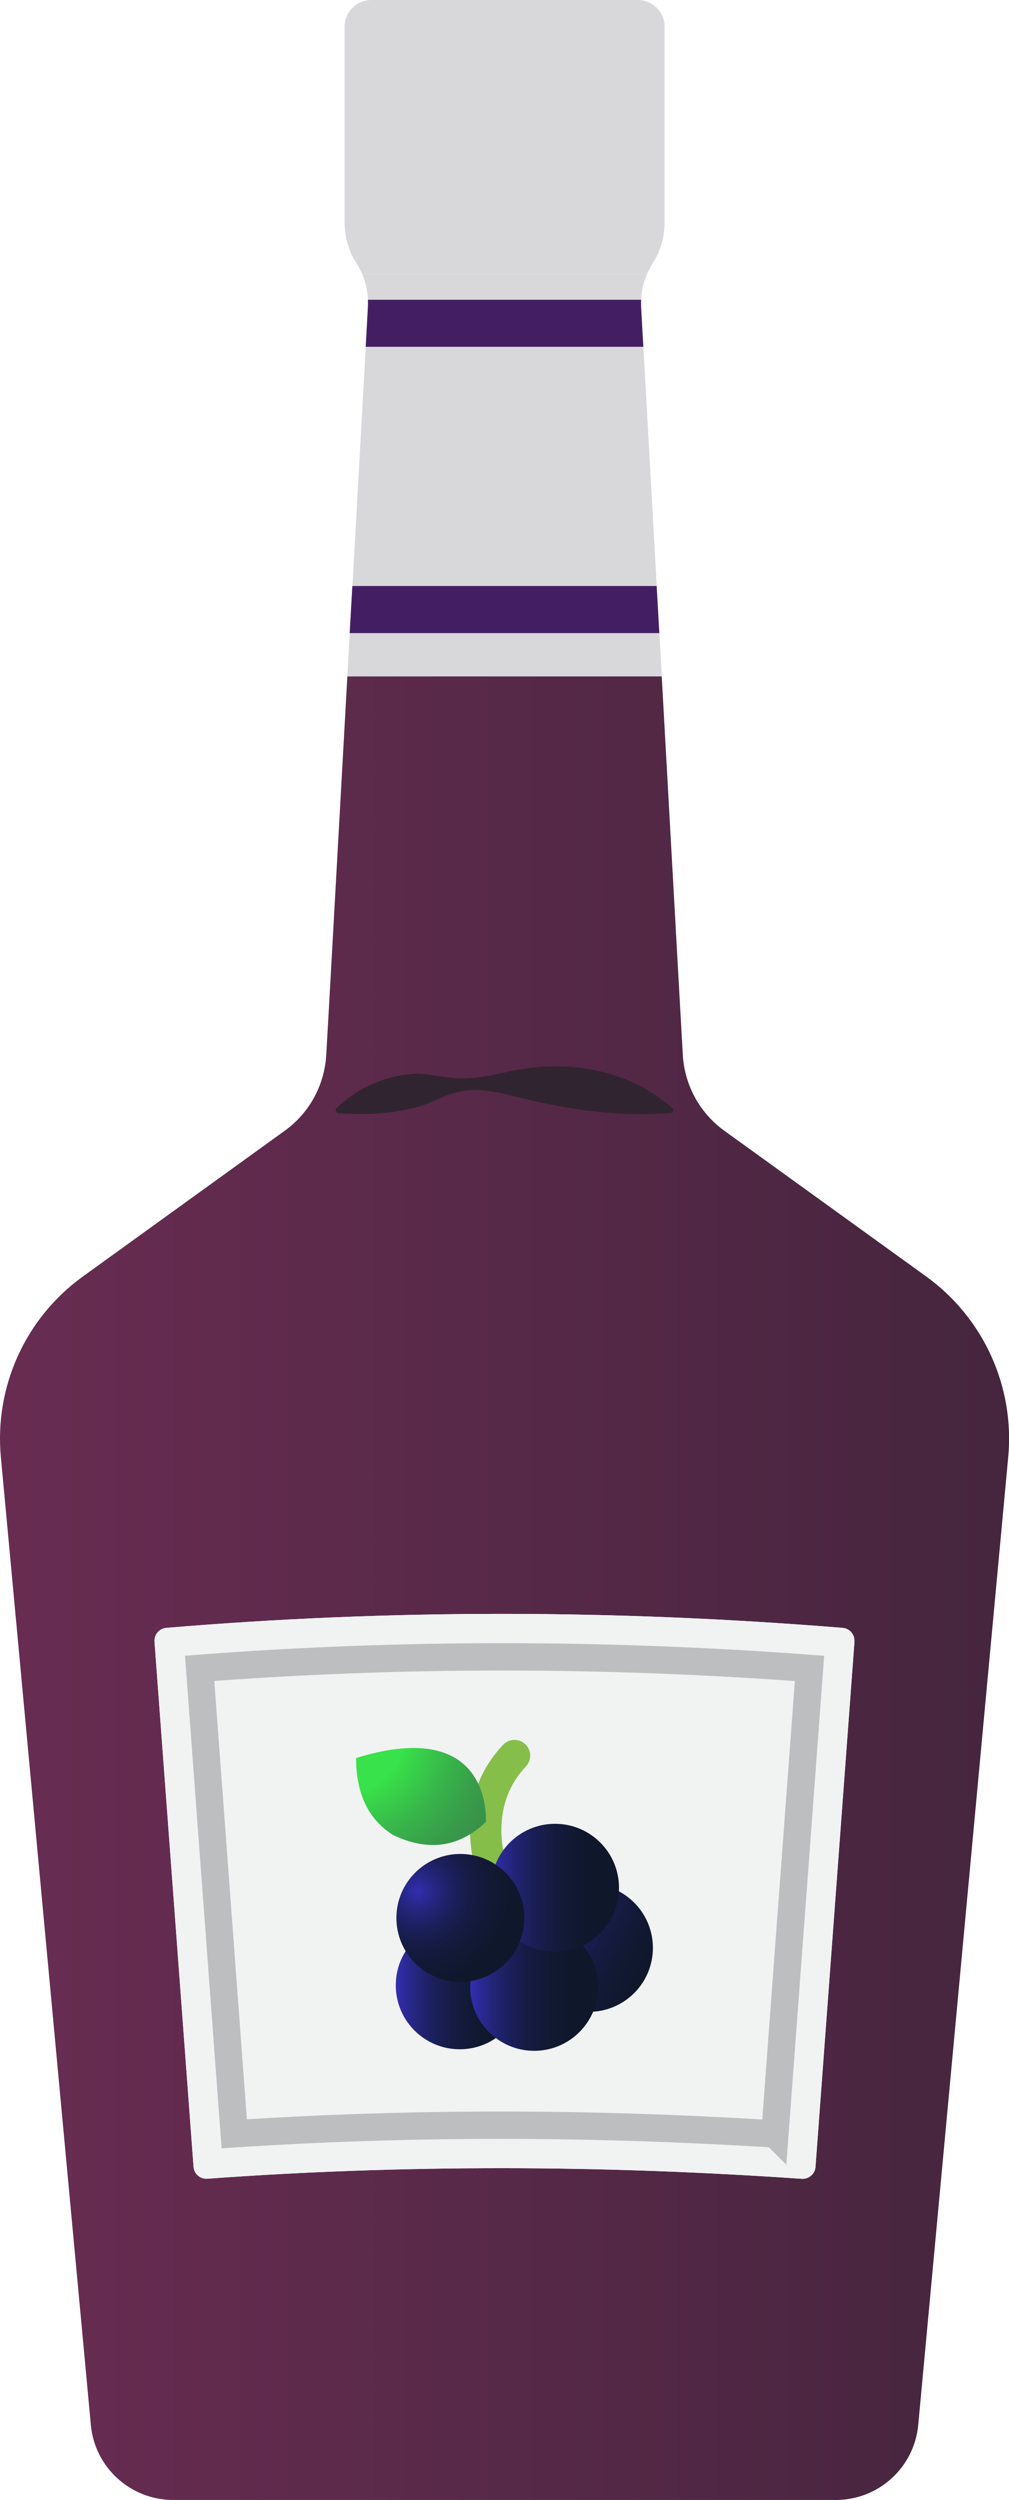
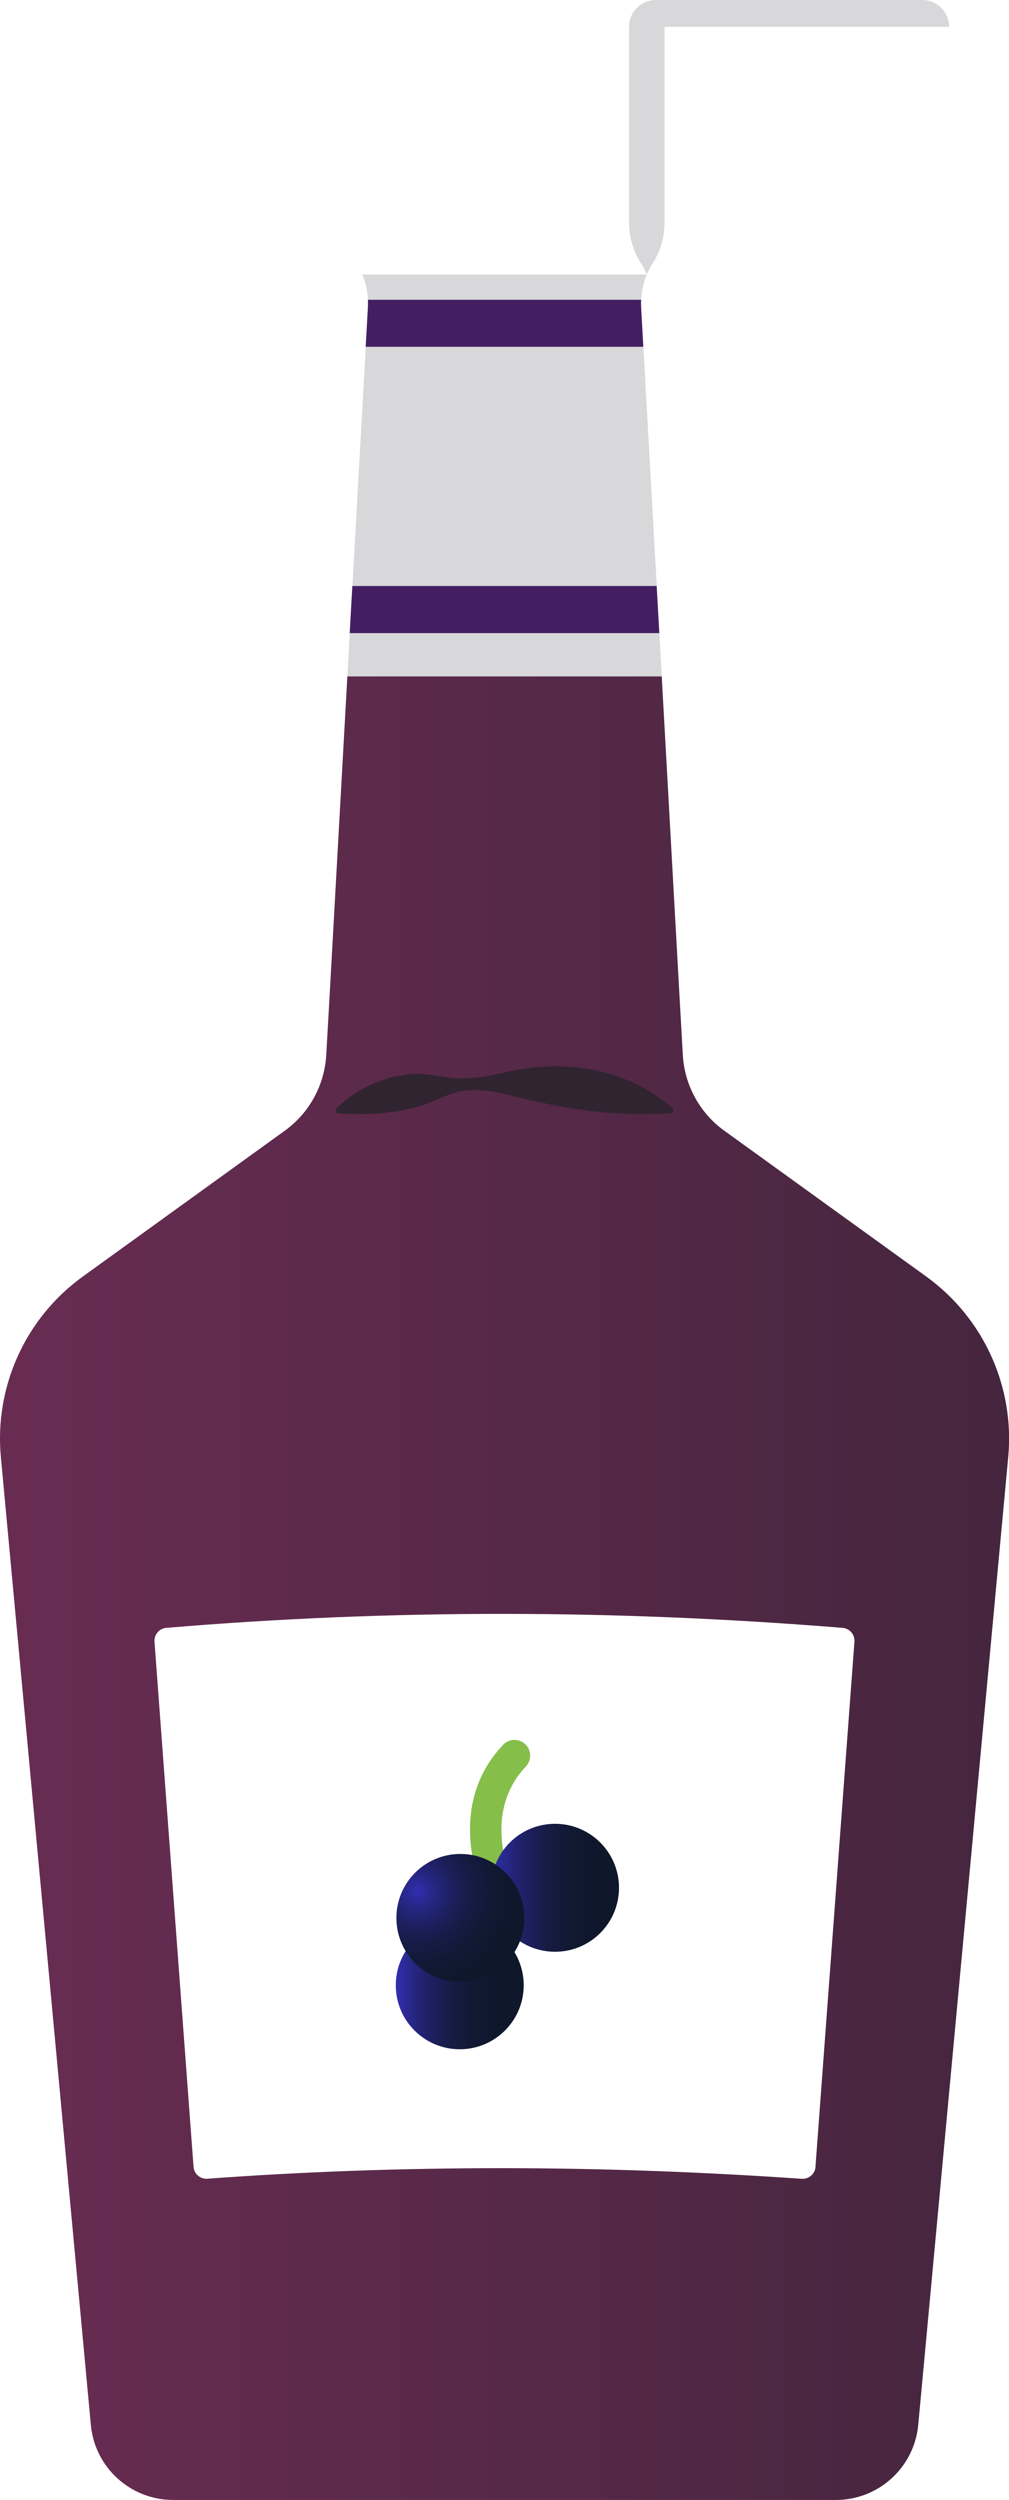
<svg xmlns="http://www.w3.org/2000/svg" xmlns:xlink="http://www.w3.org/1999/xlink" id="a" data-name="Layer 1" viewBox="0 0 12.918 32">
  <defs>
    <linearGradient id="b" x1="-7.213" y1="20.329" x2="19.124" y2="20.329" gradientUnits="userSpaceOnUse">
      <stop offset=".072" stop-color="#772f5a" />
      <stop offset=".993" stop-color="#352235" />
    </linearGradient>
    <linearGradient id="c" x1="5.067" y1="25.412" x2="6.706" y2="25.412" gradientUnits="userSpaceOnUse">
      <stop offset=".009" stop-color="#312ead" />
      <stop offset=".069" stop-color="#2b2a98" />
      <stop offset=".183" stop-color="#222476" />
      <stop offset=".306" stop-color="#1b1f5a" />
      <stop offset=".438" stop-color="#161b44" />
      <stop offset=".583" stop-color="#121935" />
      <stop offset=".752" stop-color="#0f172c" />
      <stop offset="1" stop-color="#0f172a" />
    </linearGradient>
    <linearGradient id="d" x1="6.825" y1="24.583" x2="8.646" y2="25.475" xlink:href="#c" />
    <linearGradient id="e" x1="6.02" y1="25.432" x2="7.659" y2="25.432" xlink:href="#c" />
    <linearGradient id="f" x1="27.416" y1="-813.385" x2="27.732" y2="-813.385" gradientTransform="translate(-136.001 4245.752) scale(5.19)" xlink:href="#c" />
    <radialGradient id="g" cx="27.235" cy="-813.396" fx="27.235" fy="-813.396" r=".305" gradientTransform="translate(-136.001 4245.752) scale(5.19)" gradientUnits="userSpaceOnUse">
      <stop offset=".009" stop-color="#312ead" />
      <stop offset=".069" stop-color="#2b2a98" />
      <stop offset=".183" stop-color="#222476" />
      <stop offset=".306" stop-color="#1b1f5a" />
      <stop offset=".438" stop-color="#161b44" />
      <stop offset=".583" stop-color="#121935" />
      <stop offset=".752" stop-color="#0f172c" />
      <stop offset="1" stop-color="#0f172a" />
    </radialGradient>
    <radialGradient id="h" cx="27.054" cy="-813.786" fx="27.054" fy="-813.786" r=".534" gradientTransform="translate(-136.001 4245.752) scale(5.19)" gradientUnits="userSpaceOnUse">
      <stop offset=".28" stop-color="#38e24a" />
      <stop offset=".298" stop-color="#38dd4a" />
      <stop offset=".495" stop-color="#38b54a" />
      <stop offset=".65" stop-color="#389c4a" />
      <stop offset=".744" stop-color="#38934a" />
    </radialGradient>
  </defs>
-   <path d="m8.508.343v2.51c0,.182-.052.36-.15.513-.03.047-.055.096-.077.147h-3.642c-.022-.051-.047-.1-.077-.147-.098-.153-.15-.331-.15-.513V.343c0-.19.154-.343.344-.343h3.409c.19,0,.344.154.344.343Z" style="fill: #d8d8db;" />
+   <path d="m8.508.343v2.51c0,.182-.052.36-.15.513-.03.047-.055.096-.077.147c-.022-.051-.047-.1-.077-.147-.098-.153-.15-.331-.15-.513V.343c0-.19.154-.343.344-.343h3.409c.19,0,.344.154.344.343Z" style="fill: #d8d8db;" />
  <path d="m8.472,8.658h-4.025l.031-.554.034-.603.171-3.063.028-.506c.001-.017.001-.035.001-.052,0-.015-0-.03-.001-.044-.005-.111-.029-.22-.072-.322h3.642c-.043.102-.067.211-.072.322-.001.015-.001.03-.001.044,0,.017 0.0.035.001.052l.028.506.171,3.063.034.603.031.554Z" style="fill: #d8d8db;" />
  <path d="m11.859,16.34l-2.592-1.871c-.311-.227-.504-.583-.525-.967l-.043-.761-.227-4.083h-4.025l-.227,4.083-.043.761c-.022.385-.214.74-.525.967l-2.592,1.871c-.734.53-1.133,1.409-1.049,2.311l1.152,12.388c.05.545.508.961,1.054.961h8.484c.547,0,1.004-.416,1.055-.961l1.152-12.388c.084-.901-.315-1.78-1.049-2.311Zm-1.418,11.397c-.007.09-.086.158-.177.152-1.308-.09-2.575-.135-3.805-.136-1.31-.001-2.576.045-3.804.135-.091.007-.17-.061-.177-.152l-.5-6.722c-.006-.09.061-.17.151-.177,1.418-.119,2.861-.18,4.33-.179,1.419.001,2.861.06,4.329.179.09.007.158.087.151.177l-.499,6.723Z" style="fill: url(#b);" />
-   <path d="m10.94,21.014l-.499,6.723c-.007.09-.086.158-.177.152-1.308-.09-2.575-.135-3.805-.136-1.31-.001-2.576.045-3.804.135-.091.007-.17-.061-.177-.152l-.5-6.722c-.006-.09.061-.17.151-.177,1.418-.119,2.861-.18,4.33-.179,1.419.001,2.861.06,4.329.179.09.007.158.087.151.177Z" style="fill: #f1f2f2;" />
-   <path d="m9.92,27.315c-1.171-.073-2.334-.111-3.46-.112l-.057-0c-1.142,0-2.285.037-3.404.11l-.443-5.958c1.279-.098,2.579-.147,3.872-.147h.032c1.285.001,2.596.05,3.904.148l-.443,5.96Z" style="fill: none; stroke: #bcbec0; stroke-miterlimit: 10; stroke-width: .35px;" />
  <path d="m8.237,4.439h-3.555l.028-.506c.001-.017.001-.035.001-.052,0-.015-0-.03-.001-.044h3.498c-.001.015-.001.03-.001.044,0,.017 0.0.035.001.052l.028.506Z" style="fill: #441e62;" />
  <polygon points="4.511 7.501 8.407 7.501 8.441 8.104 4.477 8.104 4.511 7.501" style="fill: #441e62;" />
  <path d="m4.294,14.199c.288-.285.659-.437,1.038-.456.193.006.387.057.572.061.186.001.368-.032.555-.076.742-.177,1.566-.069,2.165.471l-.017.047c-.784.057-1.428-.06-2.15-.244-.179-.042-.363-.064-.542-.036-.179.033-.35.126-.518.189-.344.098-.687.124-1.086.092l-.017-.047Z" style="fill: #302430;" />
  <g>
    <path d="m6.377,24.365c-.075,0-.147-.042-.182-.114-.021-.045-.517-1.112.246-1.917.076-.081.204-.084.284-.008.081.076.084.204.008.285-.571.602-.191,1.432-.175,1.467.047.1.004.22-.096.268-.028.013-.057.019-.086.019Z" style="fill: #86be4a;" />
    <circle cx="5.886" cy="25.412" r=".819" style="fill: url(#c);" />
-     <circle cx="7.54" cy="24.933" r=".819" style="fill: url(#d);" />
-     <circle cx="6.839" cy="25.432" r=".819" style="fill: url(#e);" />
    <circle cx="7.106" cy="24.164" r=".819" style="fill: url(#f);" />
    <circle cx="5.894" cy="24.55" r=".819" style="fill: url(#g);" />
-     <path d="m6.22,23.322s.101-1.364-1.661-.819c0.0.437.143.776.473.985.453.217.848.157,1.187-.165Z" style="fill: url(#h);" />
  </g>
</svg>